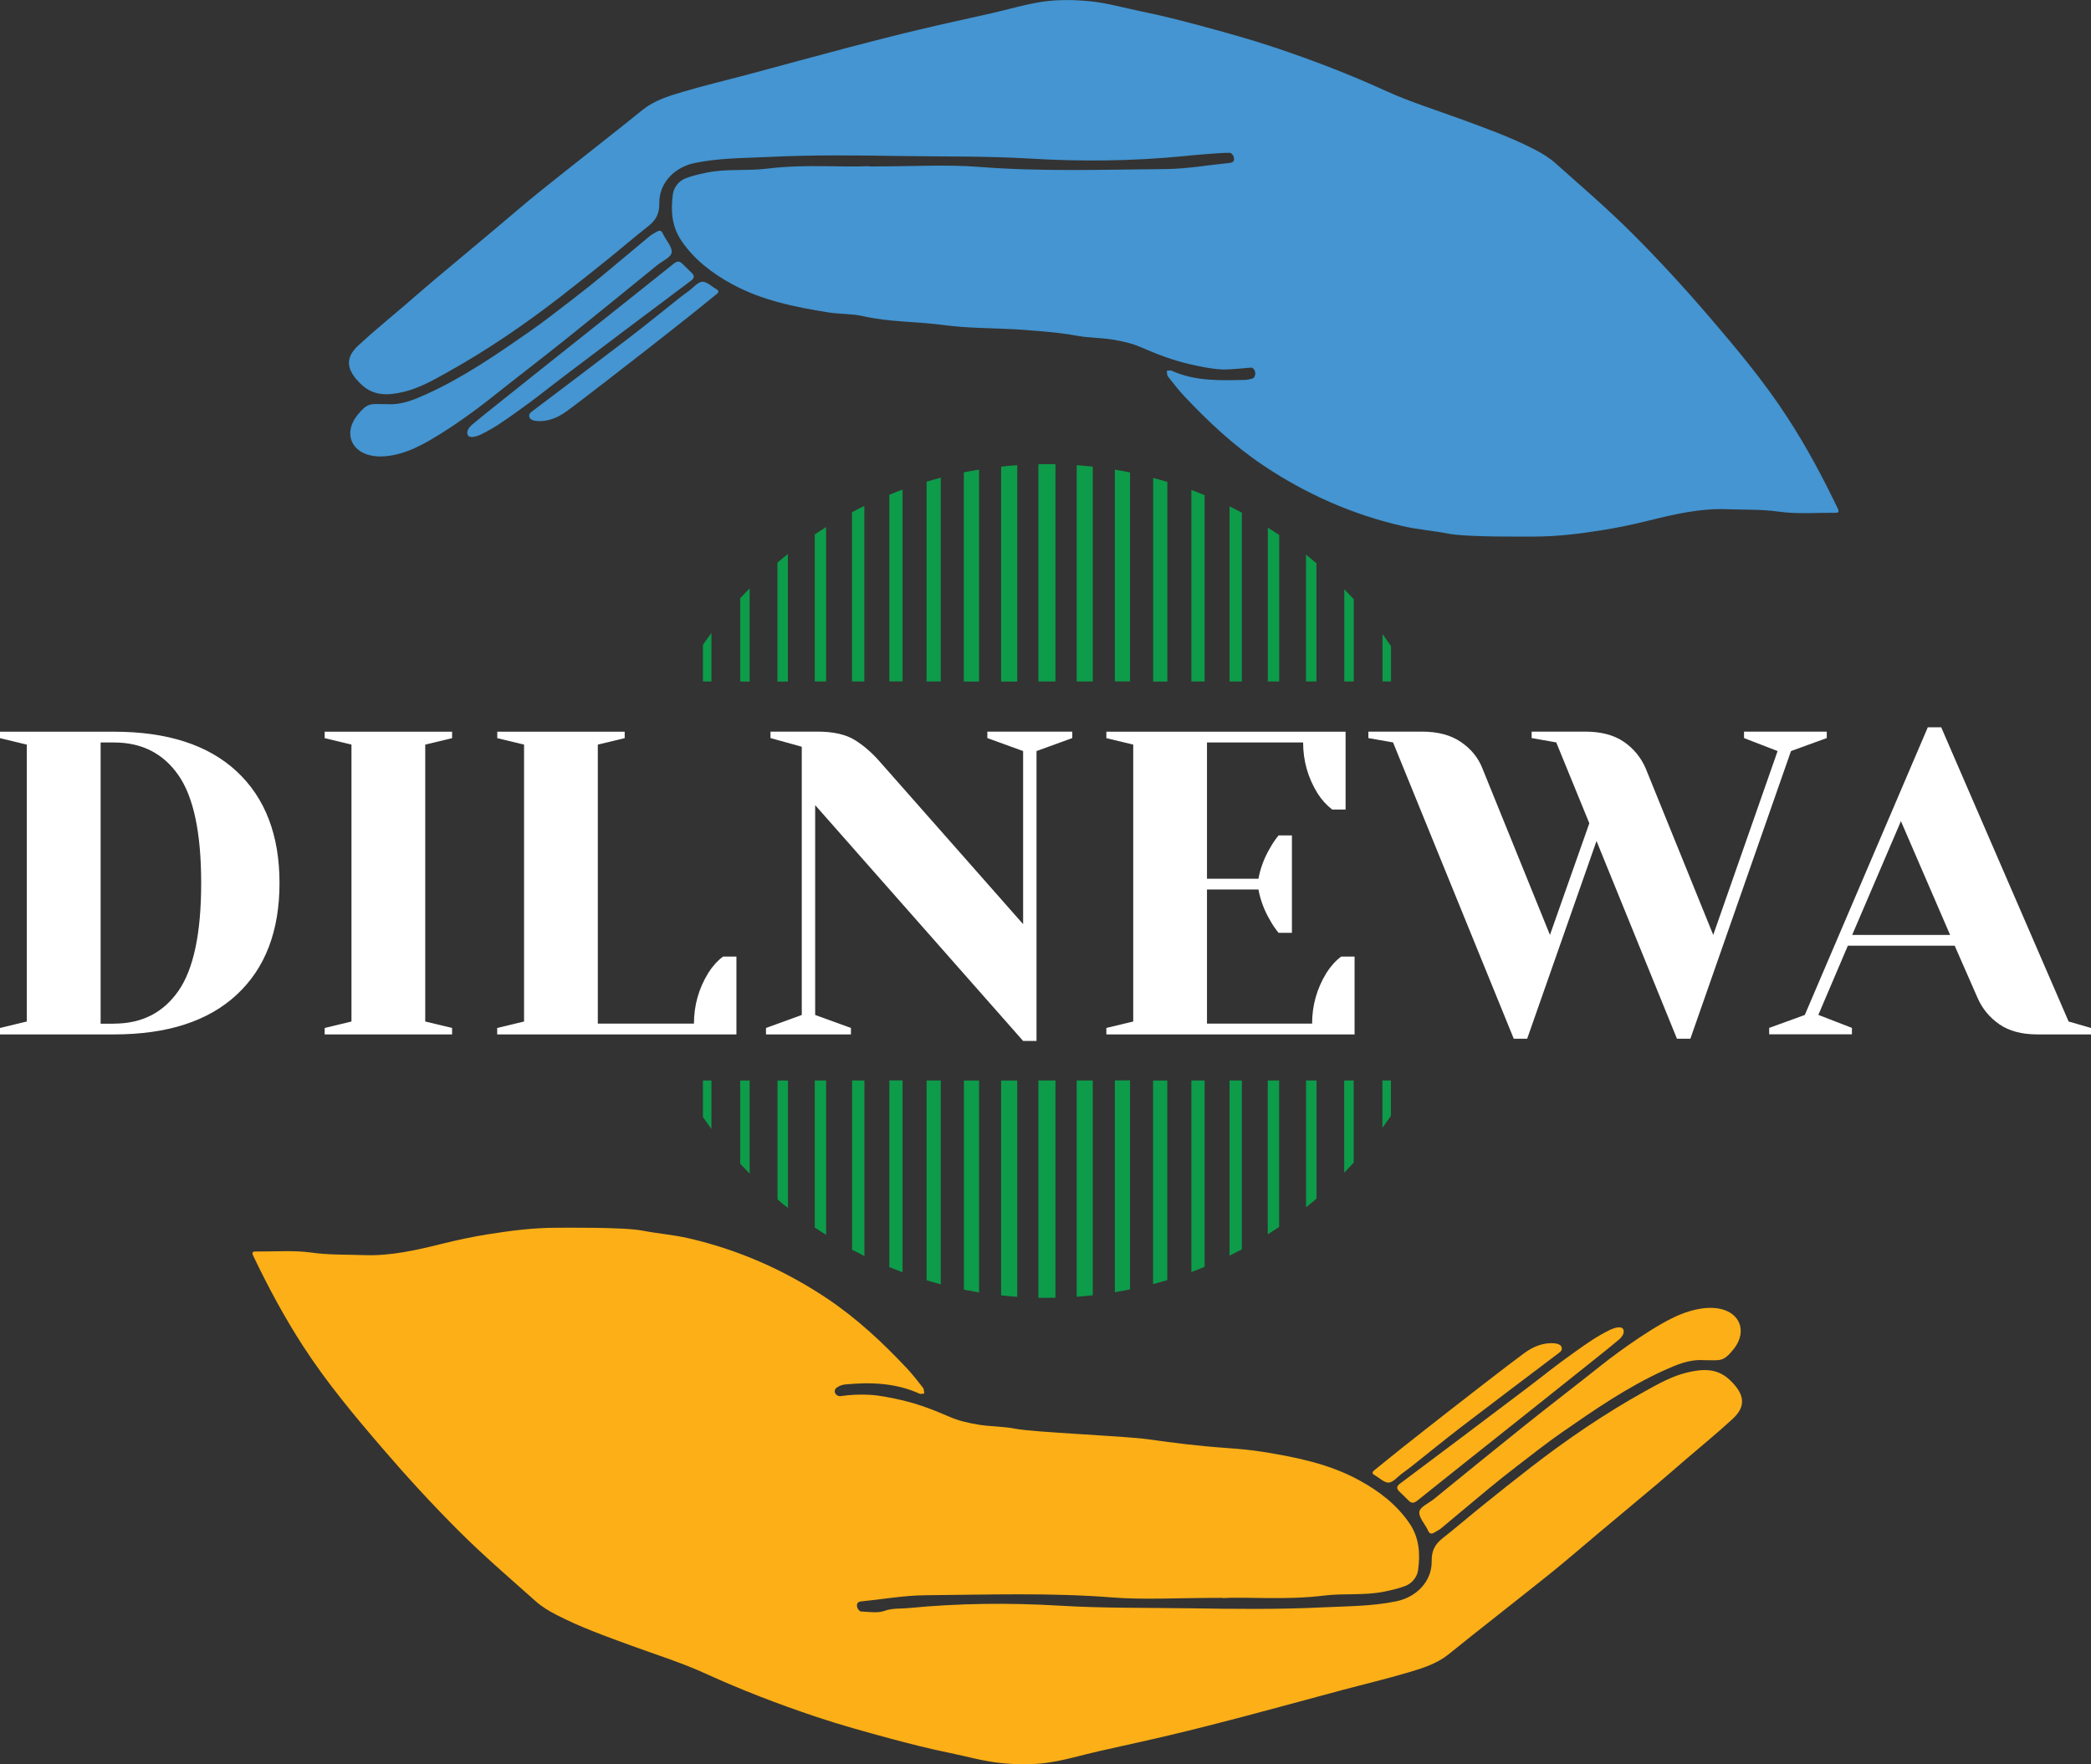
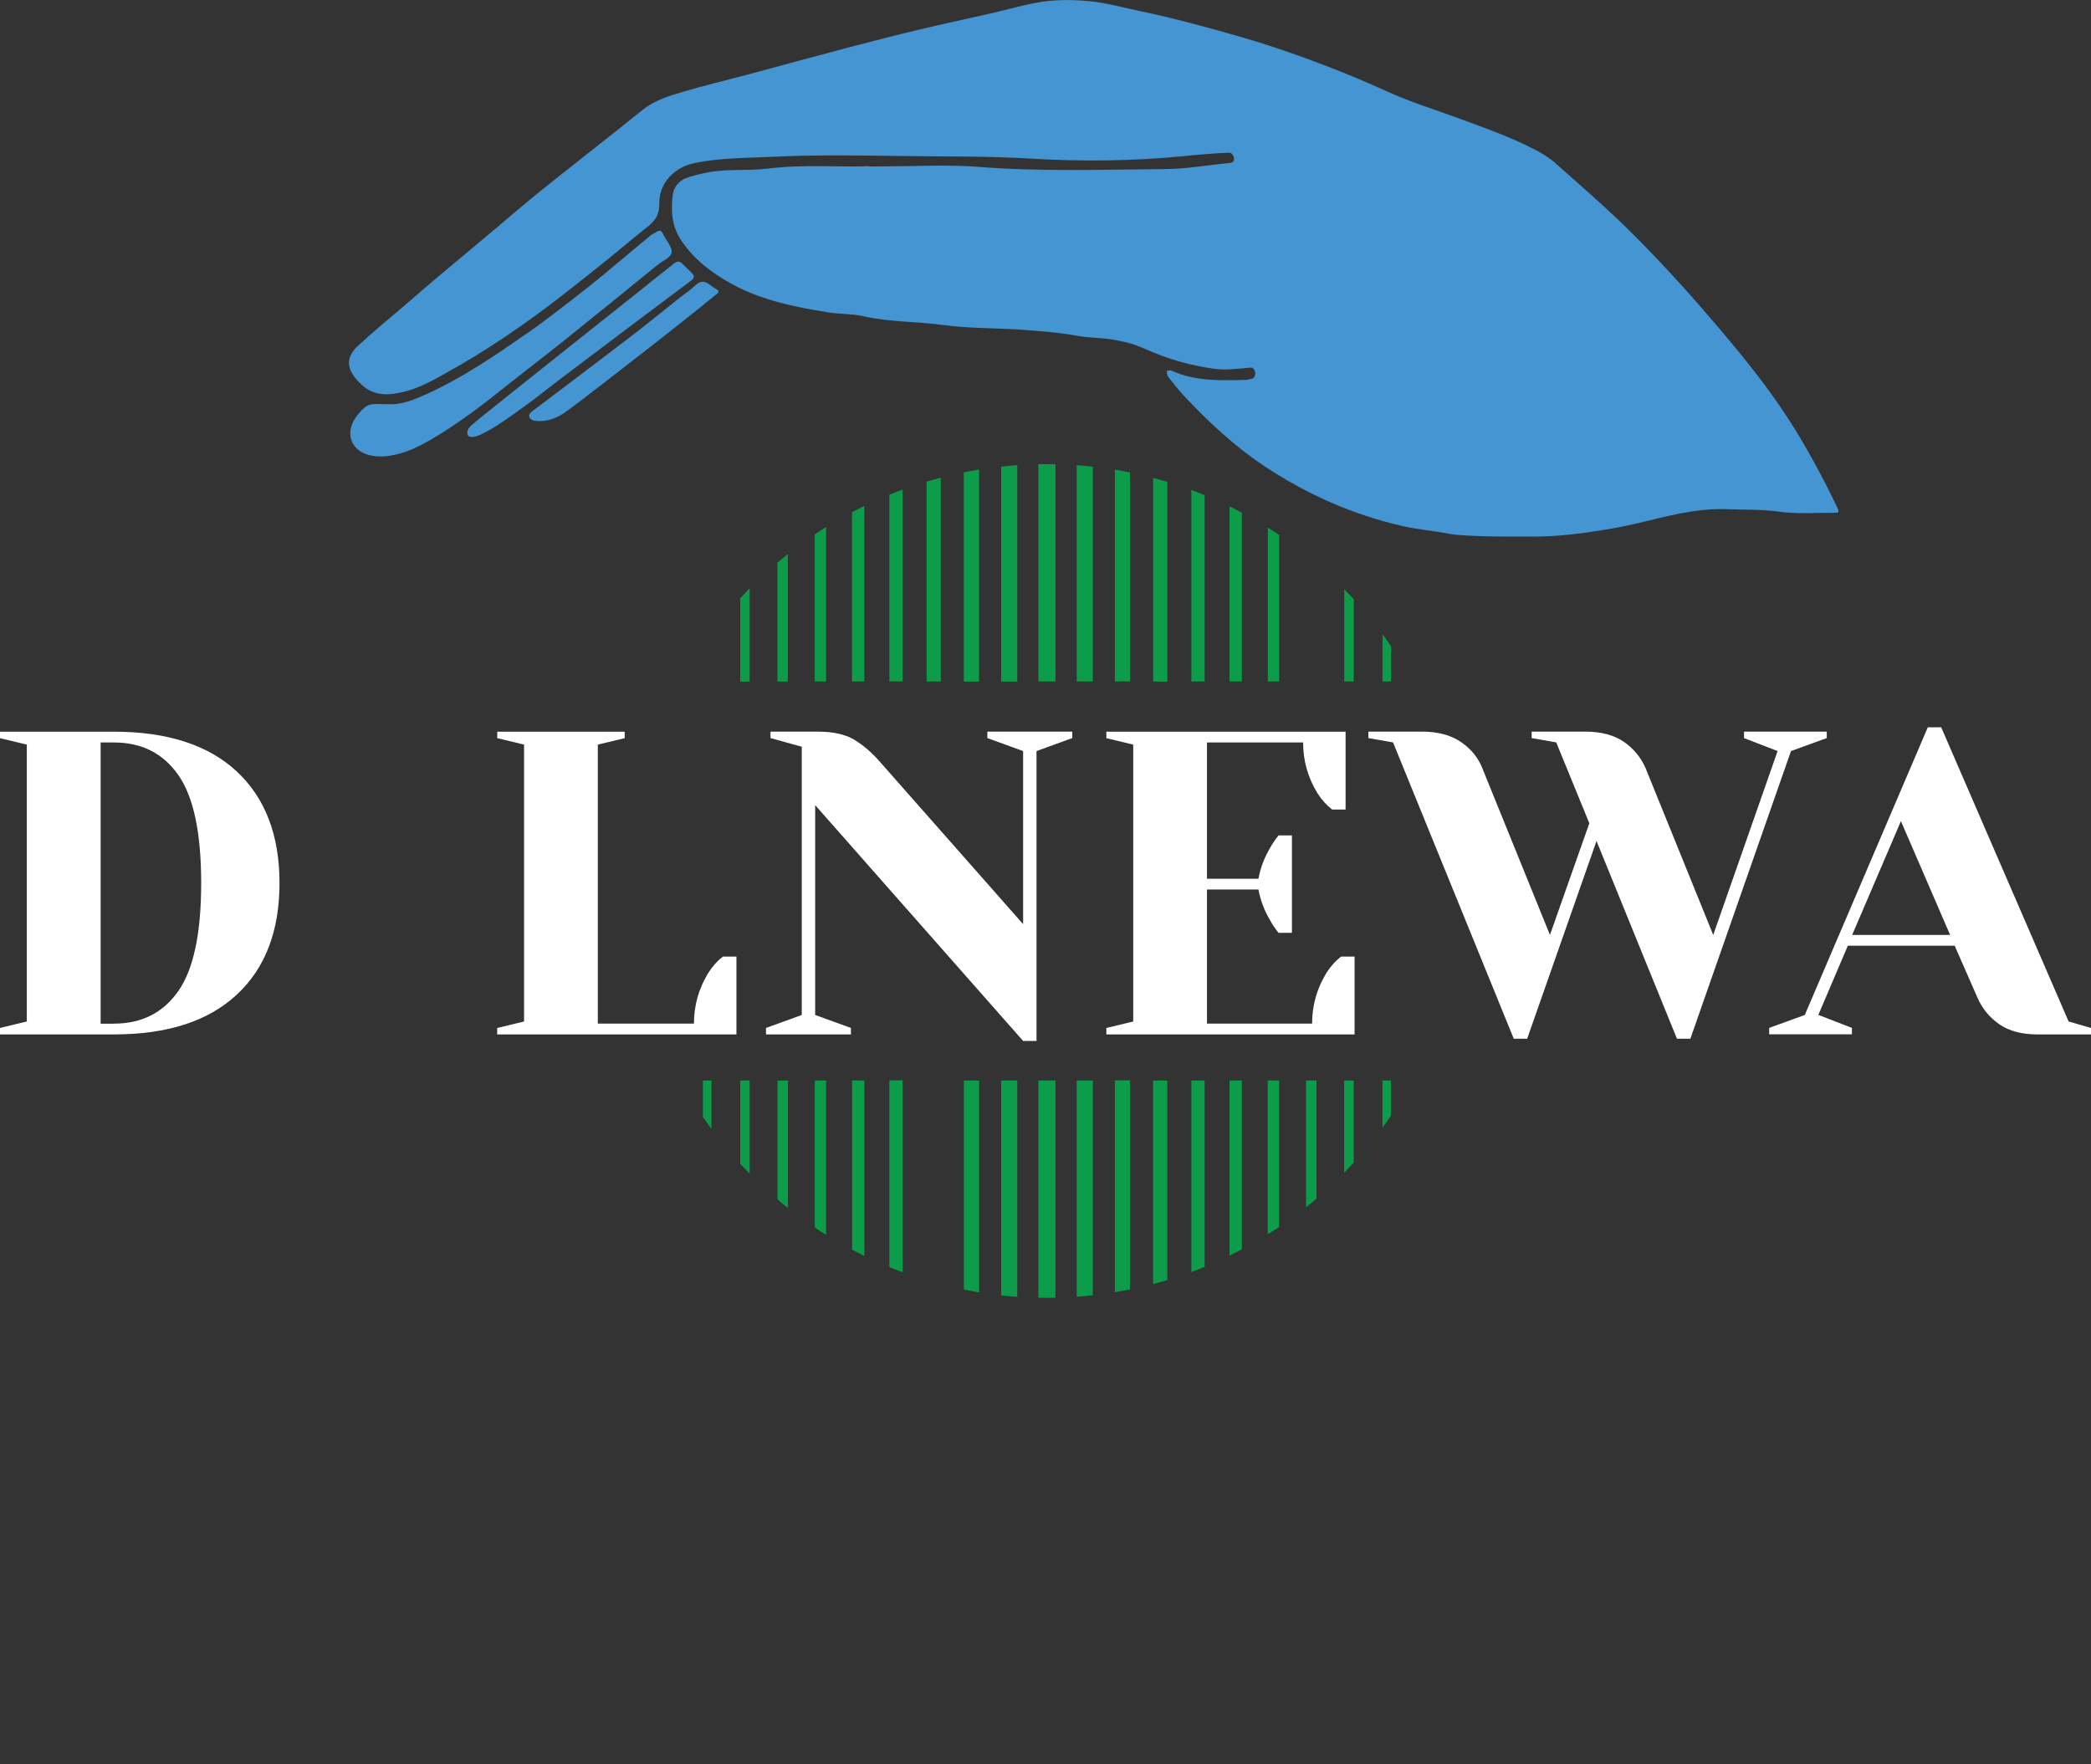
<svg xmlns="http://www.w3.org/2000/svg" id="Layer_2" viewBox="0 0 256 216">
  <rect x="0" y="0" width="256" height="216" fill="#333333" stroke="none" />
  <defs>
    <style>.cls-1{fill:#fff;}.cls-2{fill:#0d9c4a;}.cls-3{fill:#4495d1;}.cls-4{fill:#fcaf17;}</style>
  </defs>
  <g id="Layer_1-2">
    <g>
-       <path class="cls-4" d="M149.63,195.62c-5.55,0-9.53,.26-13.46-.05-7.61-.6-15.22-.33-22.83-.27-2.65,.02-5.29,.5-7.93,.76-.5,.05-.54,.39-.46,.72,.05,.2,.29,.51,.46,.51,.97,.04,2.03,.23,2.89-.08,.97-.35,1.9-.24,2.84-.33,6.21-.61,12.45-.67,18.65-.3,5.32,.32,10.64,.24,15.95,.32,5.35,.08,10.7,.15,16.04-.11,3.06-.15,6.15-.12,9.18-.75,2.51-.52,4.37-2.49,4.32-4.93-.02-1.26,.41-2.06,1.34-2.79,1.67-1.31,3.28-2.7,4.93-4.03,1.91-1.54,3.83-3.07,5.78-4.58,4.46-3.46,9.12-6.64,14.06-9.38,1.64-.91,3.28-1.84,5.13-2.29,1.86-.45,3.66-.58,5.21,.86,1.9,1.77,2.07,3.26,.41,4.8-1.86,1.72-3.83,3.32-5.76,4.98-1.15,.99-2.28,1.98-3.44,2.96-2.52,2.12-5.04,4.22-7.56,6.33-1.84,1.54-3.65,3.12-5.52,4.62-3.25,2.61-6.53,5.17-9.79,7.76-.91,.72-1.82,1.46-2.73,2.19-1.46,1.17-3.22,1.71-4.95,2.22-2.64,.78-5.33,1.42-8,2.13-4.09,1.1-8.18,2.22-12.27,3.3-2.93,.77-5.86,1.52-8.81,2.22-2.88,.69-5.78,1.3-8.67,1.96-2.17,.49-4.31,1.15-6.5,1.45-1.82,.24-3.72,.21-5.56,.03-2.13-.21-4.23-.82-6.33-1.25-2.42-.49-4.81-1.1-7.2-1.74-3.08-.83-6.15-1.68-9.17-2.69-4.59-1.54-9.11-3.27-13.53-5.29-2.93-1.34-6.03-2.3-9.06-3.41-3.1-1.14-6.21-2.24-9.15-3.76-.9-.46-1.8-1-2.55-1.67-3.19-2.84-6.44-5.63-9.45-8.64-3.26-3.26-6.39-6.67-9.39-10.17-3.42-3.98-6.79-8.02-9.65-12.44-2.28-3.52-4.26-7.21-6.07-10.99-.24-.49-.13-.58,.32-.58,2.29,.02,4.62-.18,6.86,.14,2.14,.3,4.25,.22,6.37,.3,3.25,.12,6.4-.61,9.51-1.38,1.85-.46,3.71-.86,5.59-1.16,2.81-.45,5.61-.81,8.46-.81,1.22,0,8.26-.09,10.56,.36,1.85,.36,3.76,.5,5.61,.93,6.12,1.41,11.76,3.9,16.98,7.39,3.63,2.43,6.78,5.38,9.75,8.54,.7,.75,1.33,1.56,1.96,2.37,.13,.17,.11,.46,.16,.7-.19,.01-.41,.09-.57,.03-2.91-1.33-6.01-1.43-9.08-1.14-.58,.05-1.1,.36-1.22,.54-.16,.24-.1,.56,.12,.74s.41,.17,.52,.15c1.38-.19,2.34-.21,3.48-.16,1.34,.07,2.68,.36,4,.66,2.04,.47,3.98,1.22,5.9,2.06,1.1,.48,2.31,.74,3.5,.94,1.48,.24,3.01,.2,4.47,.49,2.28,.45,13.31,.89,16.16,1.28,3.3,.45,5.67,.79,9.93,1.1,1.4,.1,2.84,.23,4.27,.46,4.08,.66,8.11,1.47,11.78,3.48,2.41,1.32,4.57,2.96,6.15,5.28,1.2,1.76,1.32,3.72,1.05,5.7-.11,.83-.71,1.63-1.58,1.96-.81,.31-1.67,.5-2.53,.68-2.45,.51-4.96,.19-7.4,.49-4.69,.59-9.39,.13-12.48,.31Zm62.61-30.44c2.42-3.01-.32-6.69-6.43-4.29-2.86,1.13-7.37,4.36-9.78,6.27-3.09,2.46-6.23,4.86-9.32,7.33-3.74,2.99-7.44,6.01-11.15,9.03-.64,.52-1.71,.97-1.79,1.56-.09,.7,.7,1.5,1.06,2.29,.19,.43,.42,.47,.78,.25,.29-.18,.6-.32,.86-.54,1.9-1.57,3.78-3.17,5.68-4.74,1.21-1,2.43-1.97,3.68-2.93,1.79-1.37,3.55-2.77,5.4-4.05,4-2.78,8.02-5.55,12.48-7.58,1.55-.7,3.1-1.37,4.86-1.26,2.03-.01,2.35,.3,3.67-1.34Zm-21.87-.72c-1.41-.13-2.64,.39-3.73,1.18-1.4,1-8.35,6.4-9.7,7.46-1.77,1.39-3.54,2.77-5.3,4.17-1.13,.89-2.23,1.81-3.36,2.71-.32,.25-.32,.43,.03,.63,.57,.32,1.17,.93,1.71,.9,.56-.04,1.08-.71,1.61-1.1,.38-.28,.77-.56,1.15-.86,2.03-1.61,4.03-3.24,6.08-4.82,2.12-1.63,9.89-7.51,12.03-9.12,.14-.1,.28-.25,.31-.38,.11-.51-.39-.72-.82-.76Zm6.69-1.62c-1.56,.76-2.7,1.58-4.1,2.57-3.11,2.22-2.89,2.16-5.93,4.47-5.2,3.93-10.4,7.85-15.62,11.75-.43,.32-.46,.59-.12,.94,.4,.4,.81,.79,1.21,1.18,.36,.35,.66,.25,1.04-.05,4.16-3.33,8.34-6.65,12.52-9.97,4.12-3.26,5.05-4.04,9.17-7.31,1-.79,1.99-1.59,2.97-2.41,.22-.18,.77-.74,.54-1.25-.25-.56-1.41-.06-1.68,.07Z" />
      <path class="cls-3" d="M106.37,20.38c5.55,0,9.53-.26,13.46,.05,7.61,.6,15.22,.33,22.83,.27,2.65-.02,5.29-.5,7.93-.76,.5-.05,.54-.39,.46-.72-.05-.2-.29-.51-.46-.51-.97-.04-4.79,.31-5.73,.41-6.21,.61-12.45,.67-18.65,.3-5.32-.32-10.64-.24-15.95-.32-5.35-.08-10.7-.15-16.04,.11-3.06,.15-6.15,.12-9.18,.75-2.51,.52-4.37,2.49-4.32,4.93,.02,1.26-.41,2.06-1.34,2.79-1.67,1.31-3.28,2.7-4.93,4.03-1.91,1.54-3.83,3.07-5.78,4.58-4.46,3.46-9.12,6.64-14.06,9.38-1.64,.91-3.28,1.84-5.13,2.29-1.86,.45-3.66,.58-5.21-.86-1.9-1.77-2.07-3.26-.41-4.8,1.86-1.72,3.83-3.32,5.76-4.98,1.15-.99,2.28-1.98,3.44-2.96,2.52-2.12,5.04-4.22,7.56-6.33,1.84-1.54,3.65-3.12,5.52-4.62,3.25-2.61,6.53-5.17,9.79-7.76,.91-.72,1.82-1.46,2.73-2.19,1.46-1.17,3.22-1.71,4.95-2.22,2.64-.78,5.33-1.42,8-2.13,4.09-1.1,8.18-2.22,12.27-3.3,2.93-.77,5.86-1.52,8.81-2.22,2.88-.69,5.78-1.3,8.67-1.96,2.17-.49,4.31-1.15,6.5-1.45,1.82-.24,3.72-.21,5.56-.03,2.13,.21,4.23,.82,6.33,1.25,2.42,.49,4.81,1.1,7.2,1.74,3.08,.83,6.15,1.68,9.17,2.69,4.59,1.54,9.11,3.27,13.53,5.29,2.93,1.34,6.03,2.3,9.06,3.41,3.1,1.14,6.21,2.24,9.15,3.76,.9,.46,1.8,1,2.55,1.67,3.19,2.84,6.44,5.63,9.45,8.64,3.26,3.26,6.39,6.67,9.39,10.17,3.42,3.98,6.79,8.02,9.65,12.44,2.28,3.52,4.26,7.21,6.07,10.99,.24,.49,.13,.58-.32,.58-2.29-.02-4.62,.18-6.86-.14-2.14-.3-4.25-.22-6.37-.3-3.25-.12-6.4,.61-9.51,1.38-1.85,.46-3.71,.86-5.59,1.16-2.81,.45-5.61,.81-8.46,.81-1.22,0-8.26,.09-10.56-.36-1.85-.36-3.76-.5-5.61-.93-6.12-1.41-11.76-3.9-16.98-7.39-3.63-2.43-6.78-5.38-9.75-8.54-.7-.75-1.33-1.56-1.96-2.37-.13-.17-.11-.46-.16-.7,.19-.01,.41-.09,.57-.03,2.91,1.33,6,1.21,9.08,1.14,.28,0,.94-.17,.99-.24,.33-.38,.25-.98-.17-1.25-.11-.07-2.58,.27-3.72,.21-1.34-.07-2.68-.36-4-.66-2.04-.47-3.98-1.22-5.9-2.06-1.1-.48-2.31-.74-3.5-.94-1.48-.24-3.01-.2-4.47-.49-2.28-.45-7.31-.76-7.52-.77-2.88-.15-5.79-.13-8.64-.51-3.3-.45-6.65-.35-9.93-1.1-1.37-.31-2.84-.23-4.27-.46-4.08-.66-8.11-1.47-11.78-3.48-2.41-1.32-4.57-2.96-6.15-5.28-1.2-1.76-1.32-3.72-1.05-5.7,.11-.83,.71-1.63,1.58-1.96,.81-.31,1.67-.5,2.53-.68,2.45-.51,4.96-.19,7.4-.49,4.69-.59,9.39-.13,12.48-.31Zm-62.61,30.44c-2.42,3.01,.32,6.69,6.43,4.29,2.86-1.13,7.37-4.36,9.78-6.27,3.09-2.46,6.23-4.86,9.32-7.33,3.74-2.99,7.44-6.01,11.15-9.03,.64-.52,1.71-.97,1.79-1.56,.09-.7-.7-1.5-1.06-2.29-.19-.43-.42-.47-.78-.25-.29,.18-.6,.32-.86,.54-1.9,1.57-3.78,3.17-5.68,4.74-1.21,1-2.43,1.97-3.68,2.93-1.79,1.37-3.55,2.77-5.4,4.05-4,2.78-8.02,5.55-12.48,7.58-1.55,.7-3.1,1.37-4.86,1.26-2.03,.01-2.35-.3-3.67,1.34Zm21.87,.72c1.41,.13,2.64-.39,3.73-1.18,1.4-1,8.35-6.4,9.7-7.46,1.77-1.39,3.54-2.77,5.3-4.17,1.13-.89,2.23-1.81,3.36-2.71,.32-.25,.32-.43-.03-.63-.57-.32-1.17-.93-1.71-.9-.56,.04-1.08,.71-1.61,1.1-.38,.28-.77,.56-1.15,.86-2.03,1.61-4.03,3.24-6.08,4.82-2.12,1.63-9.89,7.51-12.03,9.12-.14,.1-.28,.25-.31,.38-.11,.51,.39,.72,.82,.76Zm-6.69,1.62c1.56-.76,2.7-1.58,4.1-2.57,3.11-2.22,2.89-2.16,5.93-4.47,5.2-3.93,10.4-7.85,15.62-11.75,.43-.32,.46-.59,.12-.94-.4-.4-.81-.79-1.21-1.18-.36-.35-.66-.25-1.04,.05-4.16,3.33-8.34,6.65-12.52,9.97-4.12,3.26-5.05,4.04-9.17,7.31-1,.79-1.99,1.59-2.97,2.41-.22,.18-.77,.74-.54,1.25,.25,.56,1.41,.06,1.68-.07Z" />
      <g>
        <path class="cls-2" d="M115.18,83.43v-24.95c-.58,.15-1.16,.32-1.74,.49v24.46h1.74Z" />
        <path class="cls-2" d="M119.86,83.43v-25.94c-.62,.1-1.24,.21-1.86,.34v25.61h1.86Z" />
        <path class="cls-2" d="M124.54,83.43v-26.48c-.66,.05-1.32,.1-1.97,.18v26.31h1.97Z" />
        <path class="cls-2" d="M110.5,83.43v-23.49c-.55,.2-1.09,.41-1.62,.63v22.85h1.62Z" />
        <path class="cls-2" d="M101.14,83.43v-18.9c-.47,.29-.93,.59-1.39,.9v18h1.39Z" />
        <path class="cls-2" d="M91.78,83.43v-11.4c-.39,.4-.78,.8-1.16,1.22v10.19h1.16Z" />
        <path class="cls-2" d="M105.82,83.43v-21.49c-.51,.25-1.01,.5-1.51,.77v20.72h1.51Z" />
        <path class="cls-2" d="M96.46,83.43v-15.6c-.43,.34-.86,.69-1.28,1.05v14.56h1.28Z" />
        <path class="cls-2" d="M129.22,83.43v-26.6c-.37,0-.73-.01-1.1-.01-.33,0-.66,0-.99,.01v26.6h2.09Z" />
        <path class="cls-2" d="M165.74,83.43v-10.07c-.38-.41-.77-.82-1.16-1.22v11.29h1.16Z" />
-         <path class="cls-2" d="M161.17,83.43v-14.47c-.42-.36-.84-.71-1.28-1.05v15.52h1.28Z" />
        <path class="cls-2" d="M156.61,83.43v-17.93c-.46-.31-.92-.61-1.39-.9v18.83h1.39Z" />
        <path class="cls-2" d="M170.3,83.43v-4.32c-.34-.5-.69-.99-1.04-1.47v5.79h1.04Z" />
        <path class="cls-2" d="M152.04,83.43v-20.67c-.5-.26-1-.52-1.51-.77v21.44h1.51Z" />
        <path class="cls-2" d="M138.35,83.43v-25.59c-.61-.13-1.23-.24-1.86-.34v25.92h1.86Z" />
        <path class="cls-2" d="M133.79,83.43v-26.3c-.65-.07-1.31-.13-1.97-.18v26.48h1.97Z" />
        <path class="cls-2" d="M142.92,83.43v-24.43c-.58-.17-1.16-.34-1.74-.49v24.93h1.74Z" />
        <path class="cls-2" d="M147.48,83.43v-22.81c-.54-.22-1.08-.43-1.62-.64v23.45h1.62Z" />
-         <path class="cls-2" d="M87.1,83.43v-5.94c-.36,.48-.7,.97-1.04,1.46v4.48h1.04Z" />
        <path class="cls-2" d="M141.17,132.28v24.93c.58-.15,1.16-.32,1.74-.49v-24.43h-1.74Z" />
        <path class="cls-2" d="M150.53,132.28v21.44c.51-.25,1.01-.51,1.51-.77v-20.67h-1.51Z" />
        <path class="cls-2" d="M145.86,132.28v23.45c.55-.2,1.09-.42,1.62-.64v-22.81h-1.62Z" />
        <path class="cls-2" d="M136.49,132.28v25.92c.62-.1,1.24-.21,1.86-.34v-25.59h-1.86Z" />
-         <path class="cls-2" d="M131.82,132.28v26.48c.66-.05,1.32-.11,1.97-.18v-26.3h-1.97Z" />
+         <path class="cls-2" d="M131.82,132.28v26.48c.66-.05,1.32-.11,1.97-.18v-26.3h-1.97" />
        <path class="cls-2" d="M164.57,132.28v11.29c.39-.4,.78-.81,1.16-1.22v-10.07h-1.16Z" />
        <path class="cls-2" d="M169.25,132.28v5.79c.36-.48,.7-.97,1.04-1.47v-4.32h-1.04Z" />
        <path class="cls-2" d="M159.9,132.28v15.52c.43-.34,.86-.69,1.28-1.05v-14.47h-1.28Z" />
        <path class="cls-2" d="M155.21,132.28v18.83c.47-.29,.93-.59,1.39-.9v-17.93h-1.39Z" />
        <path class="cls-2" d="M127.13,132.28v26.6c.33,0,.66,.01,.99,.01,.37,0,.73,0,1.1-.01v-26.6h-2.09Z" />
        <path class="cls-2" d="M95.19,132.28v14.56c.42,.36,.84,.71,1.28,1.05v-15.6h-1.28Z" />
        <path class="cls-2" d="M104.32,132.28v20.72c.5,.26,1,.52,1.51,.77v-21.49h-1.51Z" />
        <path class="cls-2" d="M99.75,132.28v18c.46,.31,.92,.61,1.39,.9v-18.9h-1.39Z" />
        <path class="cls-2" d="M90.62,132.28v10.19c.38,.41,.77,.82,1.16,1.22v-11.4h-1.16Z" />
        <path class="cls-2" d="M122.57,132.28v26.31c.65,.07,1.31,.13,1.97,.18v-26.48h-1.97Z" />
        <path class="cls-2" d="M108.88,132.28v22.85c.54,.22,1.08,.43,1.62,.63v-23.49h-1.62Z" />
        <path class="cls-2" d="M118.01,132.28v25.61c.61,.12,1.23,.23,1.86,.34v-25.94h-1.86Z" />
        <path class="cls-2" d="M86.06,132.28v4.48c.34,.49,.69,.98,1.04,1.46v-5.94h-1.04Z" />
-         <path class="cls-2" d="M113.44,132.28v24.46c.58,.17,1.16,.34,1.74,.49v-24.95h-1.74Z" />
      </g>
      <g>
        <path class="cls-1" d="M0,125.85l3.28-.79v-33.9l-3.28-.79v-.79H13.96c6.53,0,11.54,1.62,15.03,4.87,3.48,3.25,5.23,7.8,5.23,13.66s-1.74,10.42-5.23,13.66c-3.49,3.25-8.5,4.87-15.03,4.87H0v-.79Zm13.96-.53c3.39,0,6.02-1.33,7.88-4,1.86-2.67,2.79-7.07,2.79-13.21s-.93-10.55-2.79-13.21c-1.86-2.67-4.49-4-7.88-4h-1.64v34.43h1.64Z" />
-         <path class="cls-1" d="M39.75,126.64v-.79l3.28-.79v-33.9l-3.28-.79v-.79h15.6v.79l-3.29,.79v33.9l3.29,.79v.79h-15.6Z" />
        <path class="cls-1" d="M60.88,125.85l3.28-.79v-33.9l-3.28-.79v-.79h15.6v.79l-3.29,.79v34.16h11.77c0-2.22,.58-4.29,1.75-6.2,.51-.81,1.11-1.48,1.81-2.01h1.64v9.53h-29.29v-.79Z" />
        <path class="cls-1" d="M99.8,98.57v25.69l4.38,1.59v.79h-10.4v-.79l4.38-1.59v-32.84l-3.83-1.06v-.79h5.75c1.93,0,3.45,.34,4.54,1.01,1.09,.67,2.14,1.57,3.12,2.7l17.52,19.86v-21.19l-4.38-1.59v-.79h10.4v.79l-4.38,1.59v35.49h-1.64l-25.46-28.87Z" />
        <path class="cls-1" d="M135.45,125.85l3.29-.79v-33.9l-3.29-.79v-.79h29.29v9.53h-1.64c-.69-.53-1.3-1.2-1.81-2.01-1.17-1.91-1.75-3.97-1.75-6.2h-11.77v16.68h6.3c.25-1.34,.73-2.6,1.42-3.76,.29-.53,.64-1.04,1.04-1.54h1.64v11.92h-1.64c-.4-.49-.75-1.01-1.04-1.54-.69-1.17-1.17-2.42-1.42-3.76h-6.3v16.42h12.87c0-2.22,.58-4.29,1.75-6.2,.51-.81,1.11-1.48,1.81-2.01h1.64v9.53h-30.39v-.79Z" />
        <path class="cls-1" d="M170.54,90.89l-3.01-.53v-.79h6.57c1.93,0,3.52,.42,4.76,1.27,1.24,.85,2.12,1.92,2.63,3.23l8.27,20.39,4.82-13.67-4.05-9.9-3.01-.53v-.79h6.57c1.93,0,3.5,.42,4.71,1.24,1.2,.83,2.1,1.92,2.68,3.26l8.27,20.39,7.88-22.51-4.11-1.59v-.79h10.13v.79l-4.38,1.59-12.32,35.22h-1.64l-9.85-24.21-8.49,24.21h-1.64l-14.78-36.28Z" />
        <path class="cls-1" d="M216.58,125.85l4.38-1.59,15.06-35.22h1.64l15.6,36.02,2.74,.79v.79h-6.57c-1.9,0-3.45-.41-4.65-1.24-1.2-.83-2.1-1.92-2.68-3.26l-2.79-6.36h-13.08l-3.61,8.47,4.11,1.59v.79h-10.13v-.79Zm10.18-11.39h11.99l-6.02-13.93-5.97,13.93Z" />
      </g>
    </g>
  </g>
</svg>